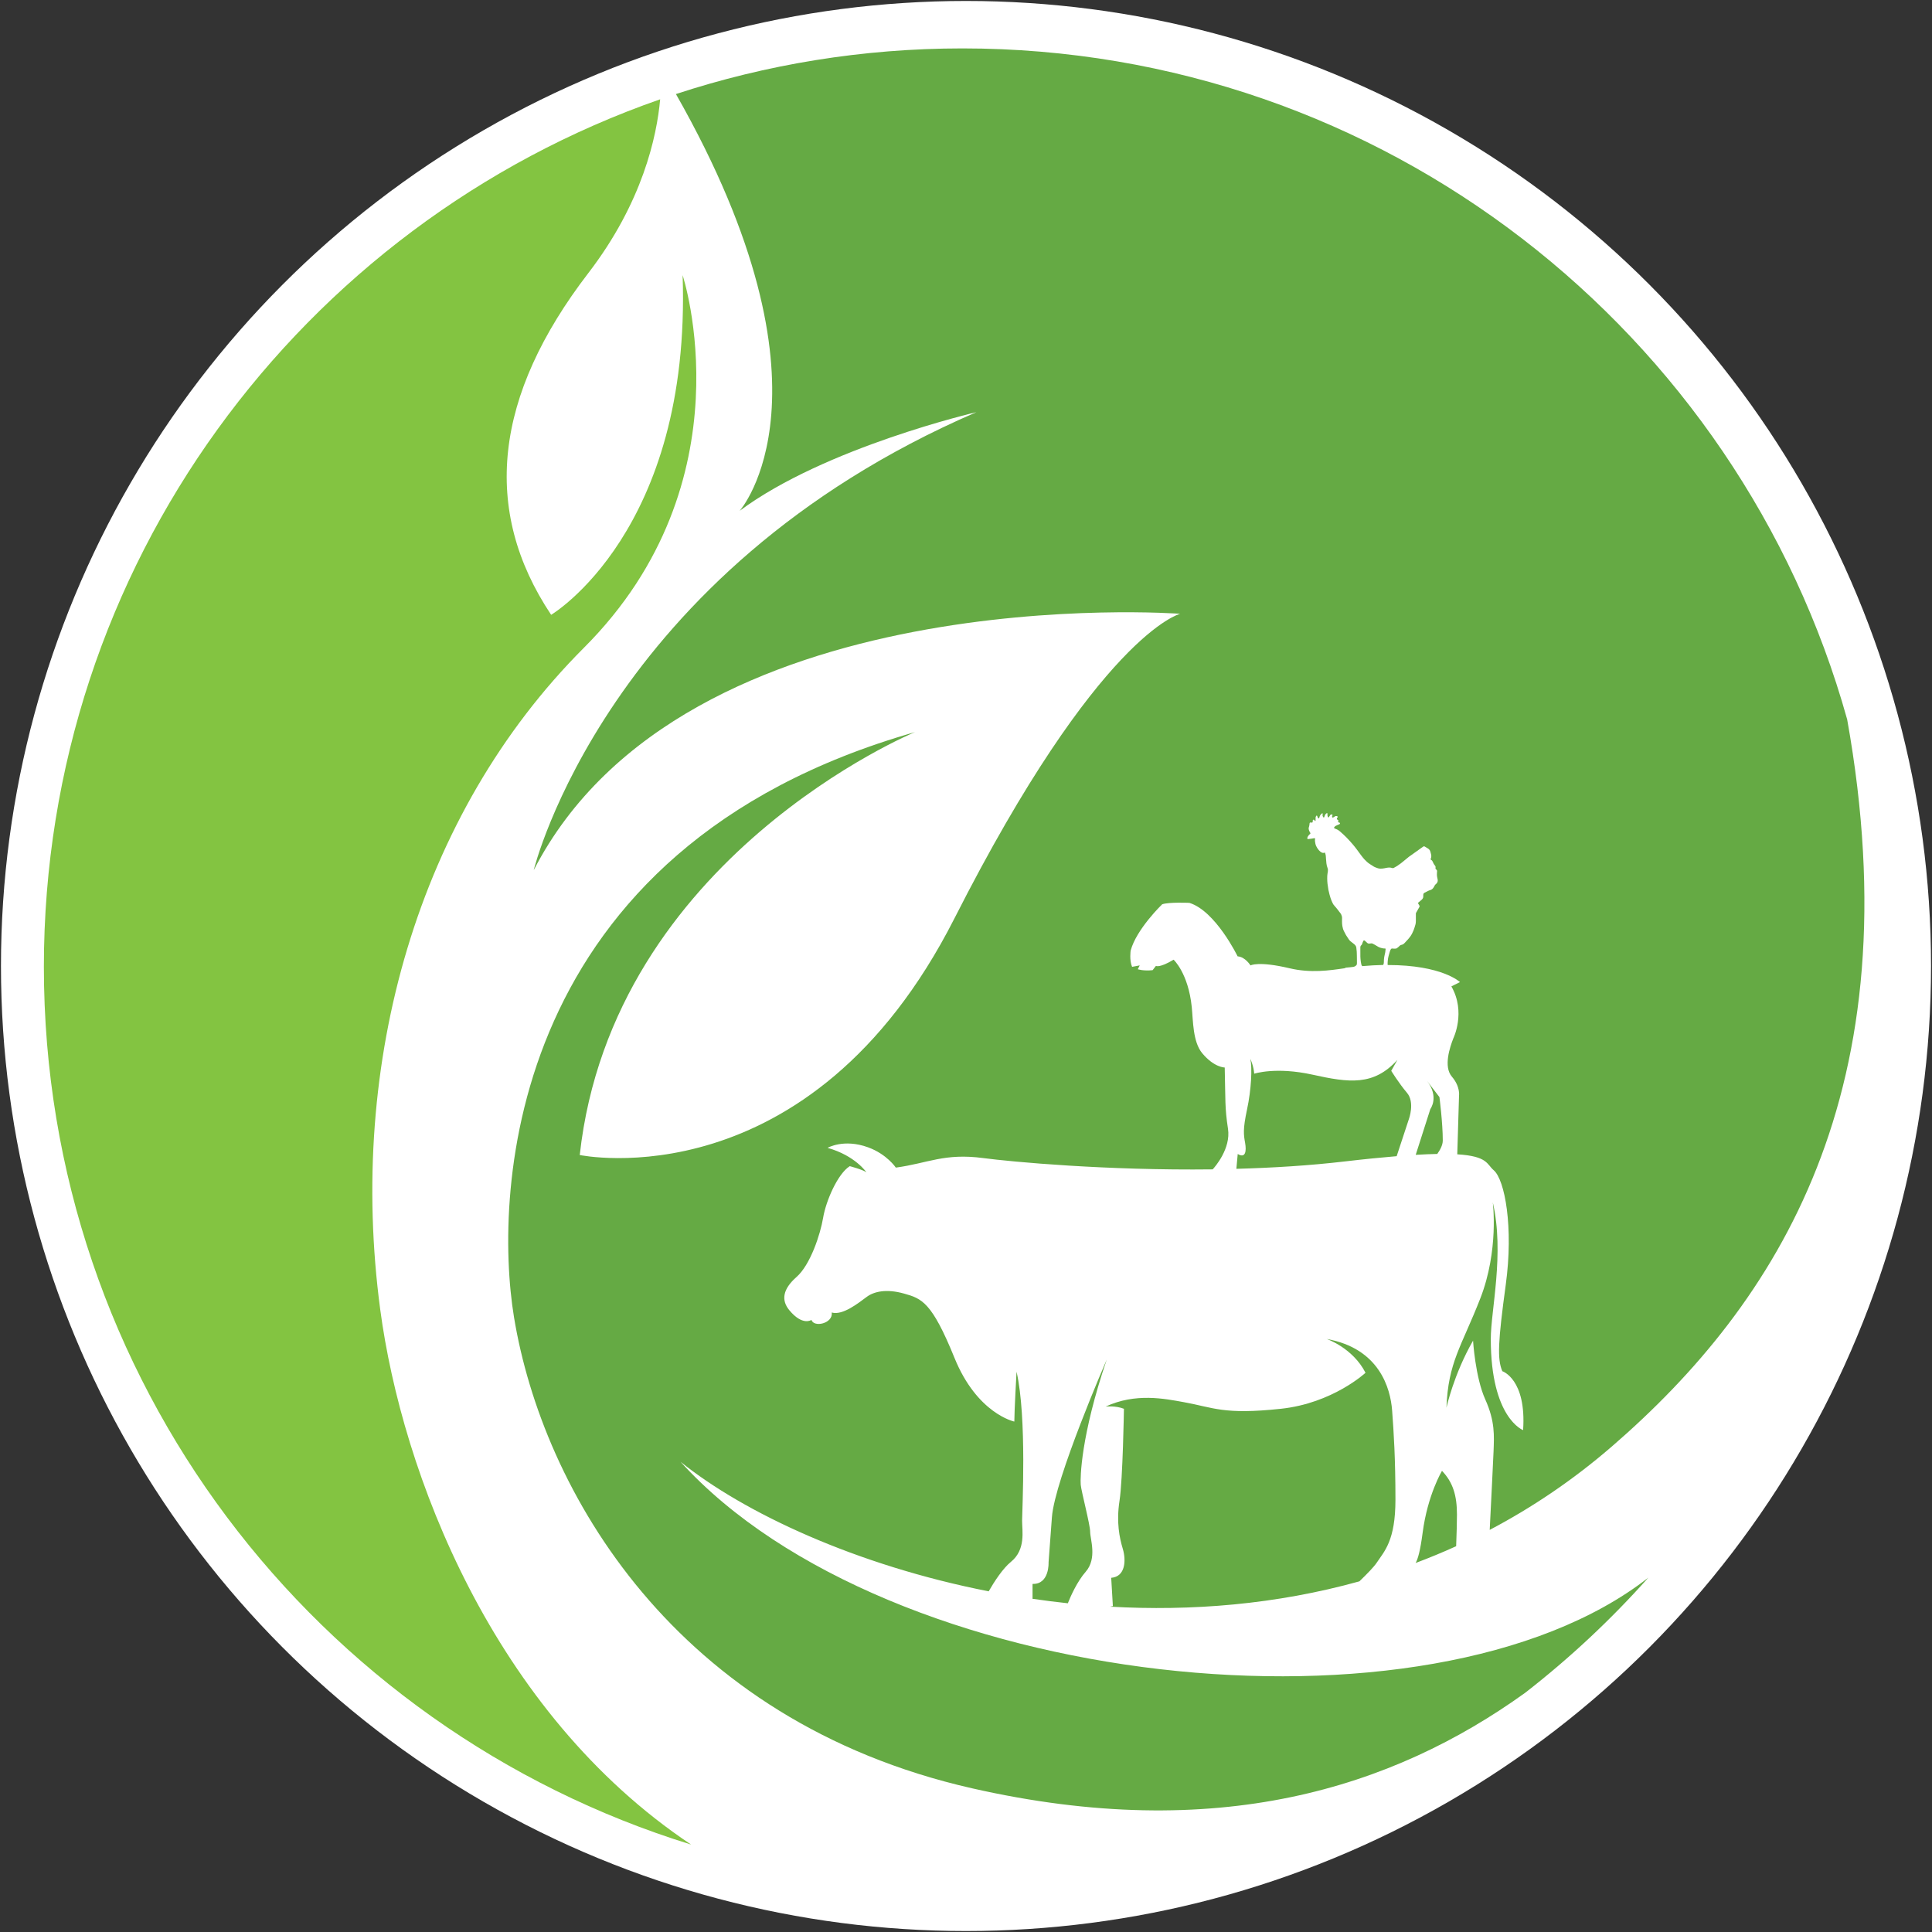
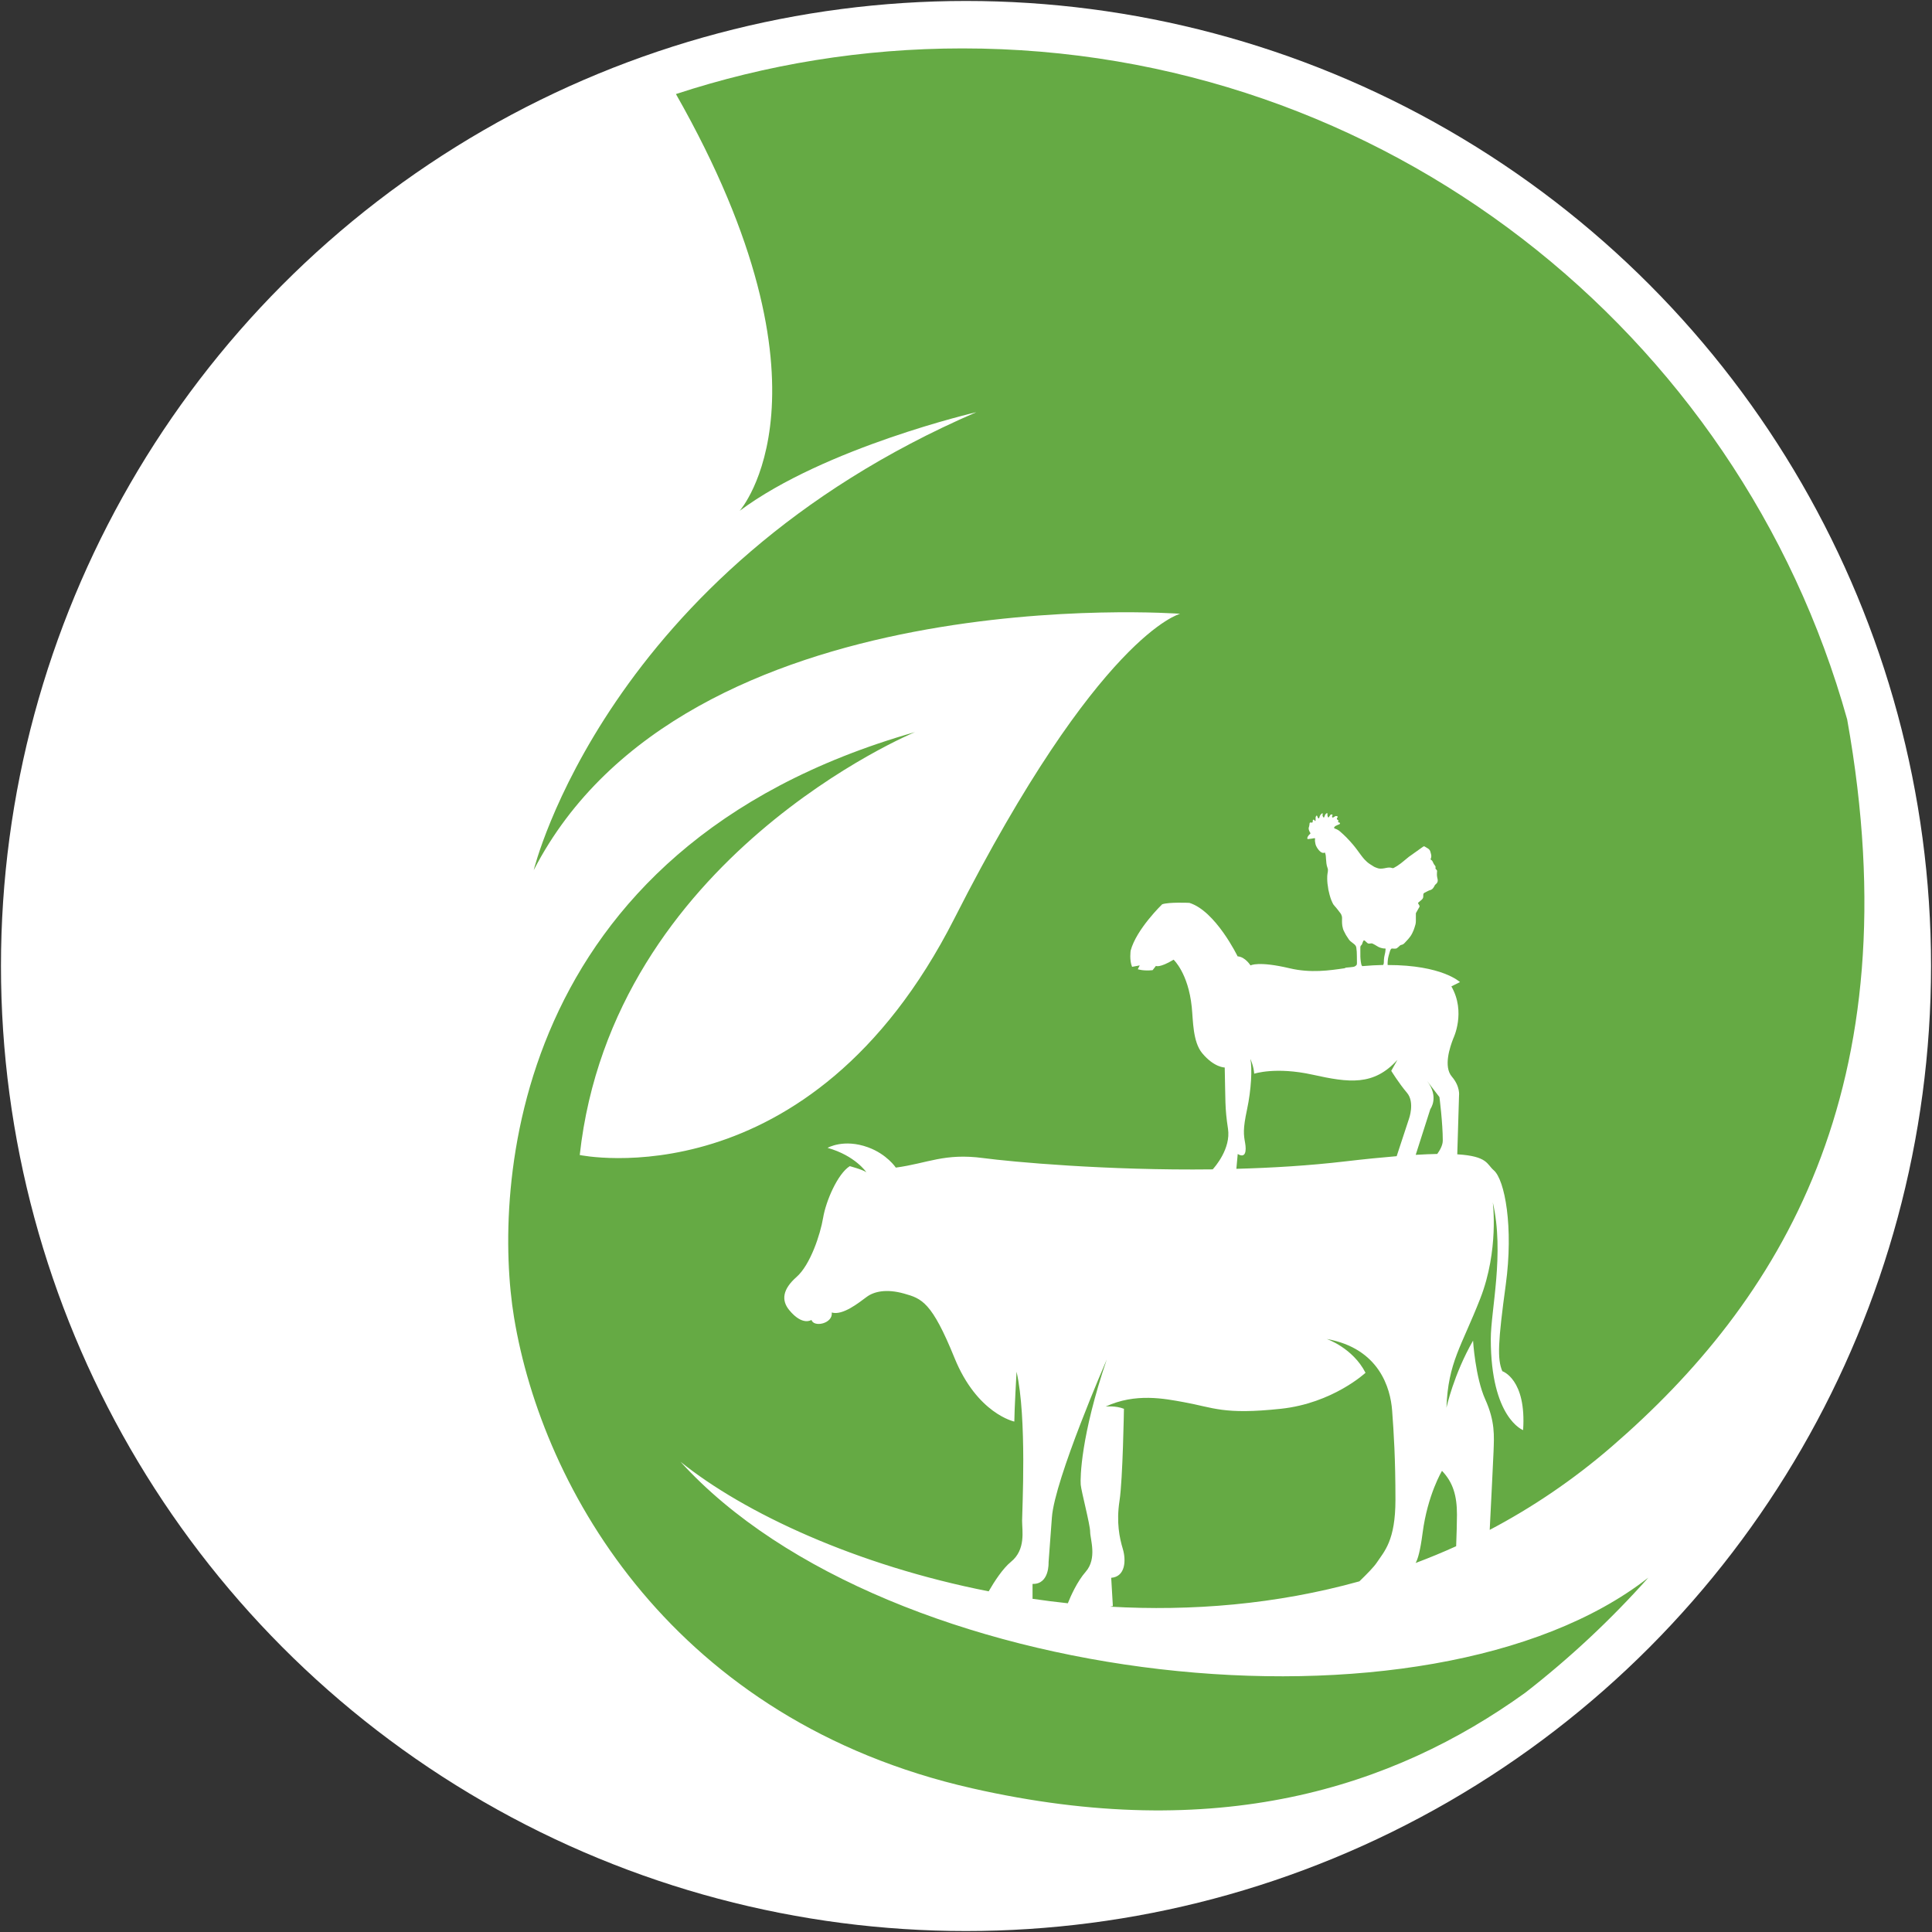
<svg xmlns="http://www.w3.org/2000/svg" version="1.1" id="Layer_1" x="0px" y="0px" viewBox="0 0 1000 1000" style="enable-background:new 0 0 1000 1000;" xml:space="preserve">
  <rect x="0" y="0" width="1000" height="1000" fill="#333333" stroke="none" />
  <style type="text/css">
	.st0{fill:#FFFFFF;}
	.st1{fill:#83C441;}
	.st2{fill:#65AA44;}
</style>
  <g>
    <circle class="st0" cx="500" cy="500" r="499.5" />
    <g>
-       <path class="st1" d="M196.8,677.77c-17.02-127.64,19.28-256.33,105.48-342.53c86.2-86.2,51.04-192.81,51.04-192.81    c4.54,132.7-68.05,175.8-68.05,175.8c-36.29-54.44-29.49-113.42,19.28-176.93c28.04-36.52,35.41-70.67,37.15-89.9    C155.99,116.08,22.71,292.68,22.71,500.43c0,213.68,140.99,394.43,335.01,454.32C255,886.26,208.03,762.02,196.8,677.77z" />
      <path class="st2" d="M542.74,808.64c0,0,0.29-3.44,1.72-23.23c1.43-19.79,28.4-81.74,28.4-81.74    c-13.48,39.58-13.77,61.38-13.48,64.82c0.29,3.44,4.88,20.65,4.88,24.38c0,3.73,3.73,13.77-2.29,20.65    c-4.47,5.11-7.83,12.73-9.26,16.33c-6.15-0.65-12.24-1.43-18.27-2.31v-7.71C543.31,820.11,542.74,808.64,542.74,808.64z     M703.62,818.5c4.04-3.9,7.55-7.53,8.91-9.57c4.02-6.02,9.75-11.47,9.75-32.7c0-21.23-0.86-34.71-1.72-46.18    c-0.86-11.47-6.6-32.12-33.85-37c0,0,13.48,4.59,20.08,17.5c0,0-16.92,15.78-43.88,18.64c-29.67,3.16-34.74-0.65-50.19-3.44    c-9.97-1.8-24.95-4.88-40.44,2.29c0,0,5.16-0.57,9.47,1.15c0,0-0.57,36.43-2.29,47.61c-1.72,11.19,0,19.22,1.72,24.95    c1.72,5.74,1.43,14.34-6.02,14.92l0.86,14.63c0,0-0.51,0.13-1.4,0.31C616.6,833.99,660.53,830.5,703.62,818.5z M746.38,761.31    c5.74,6.02,7.74,12.91,7.74,22.66c0,3.99-0.19,10.29-0.42,16.35c-6.94,3.15-13.94,6.04-20.97,8.68c1.14-2.03,2.37-6.09,3.61-15.56    C738.92,773.65,746.38,761.31,746.38,761.31z M644.47,591.58c-0.74-4.2-1.24-6.92,0.99-17.3c2.22-10.38,2.72-21.25,1.73-26.19    c0,0,1.73,3.71,1.98,7.66c0,0,11.12-3.71,30.15,0.49c19.03,4.2,31.63,5.93,43.99-7.66l-3.21,5.68c0,0,3.95,6.42,8.15,11.37    c4.2,4.94,0.99,13.59,0.99,13.59l-6.33,19.22c-7.63,0.63-16.5,1.51-26.94,2.73c-18.29,2.14-37.34,3.3-56.03,3.81l0.7-7.67    C644.72,599.73,645.21,595.78,644.47,591.58z M740.35,574.03c0,0,4.7-6.18-1.73-14.58l6.43,8.4c0,0,1.73,13.34,1.73,22.49    c0,2.51-1.59,5.18-2.86,6.94c-3.27,0.06-6.98,0.21-11.15,0.46L740.35,574.03z M705.08,500.07c-0.24-0.28-0.41-0.62-0.49-1    c-0.38-1.81-0.51-3.65-0.47-5.1c0-1.42,0.02-2.44-0.01-3.47c-0.01-0.52,0.09-0.94,0.51-1.28c0.42-0.34,0.46-0.88,0.66-1.35    c0.11-0.28,0.21-0.57,0.36-0.83c0.2-0.35,0.53-0.38,0.84-0.1c0.4,0.36,0.8,0.72,1.19,1.09c0.39,0.36,0.84,0.44,1.36,0.34    c0.25-0.05,0.5-0.05,0.75-0.08c0.56-0.07,0.97,0.33,1.44,0.52c0.35,0.14,0.66,0.37,0.98,0.56c0.41,0.24,0.81,0.51,1.24,0.73    c0.4,0.2,0.82,0.38,1.25,0.5c0.7,0.2,1.41,0.37,2.16,0.34c0.32-0.01,0.37,0.14,0.32,0.46c-0.07,0.48-0.07,0.97-0.16,1.45    c-0.16,0.87-0.42,1.73-0.55,2.6c-0.12,0.87-0.19,1.75-0.18,2.62c0.01,0.53-0.12,0.99-0.34,1.39    C712.61,499.52,708.94,499.74,705.08,500.07z M773.06,751.27c0.29-8.03,0.86-15.49-4.3-26.96c-5.16-11.47-6.31-30.4-6.31-30.4    c-10.04,17.5-13.77,34.71-13.77,34.71c0.86-23.52,7.74-31.55,17.5-56.5c9.75-24.95,6.48-49.85,6.48-49.85    c6.14,26.62-1.03,55.98-1.03,70.79c0,41.02,16.73,47.17,16.73,47.17c1.79-26.46-10.76-30.5-10.76-30.5    c-2.69-6.28-2.24-15.25,1.79-44.85c4.04-29.6-0.45-54.27-6.28-59.2c-3.52-2.98-2.98-7.25-18.83-8.21l0.91-30.33    c0,0,0.74-4.7-3.71-9.88c-4.45-5.19-0.99-15.32,0.74-19.77c0,0,6.67-13.59-0.99-26.94l4.45-2.22c0,0-9.15-8.86-37.43-8.84    c-0.02-0.34-0.05-0.68-0.03-1.01c0.05-0.83,0.1-1.67,0.24-2.49c0.13-0.79,0.38-1.56,0.59-2.33c0.15-0.56,0.32-1.12,0.5-1.67    c0.07-0.21,0.19-0.4,0.3-0.59c0.15-0.27,0.38-0.45,0.69-0.45c0.37,0,0.73,0.08,1.1,0.08c0.35,0,0.71-0.02,1.06-0.09    c0.17-0.03,0.34-0.17,0.49-0.29c0.28-0.21,0.58-0.42,0.82-0.67c0.41-0.44,0.79-0.83,1.44-0.94c0.61-0.1,1.14-0.49,1.57-0.95    c0.63-0.65,1.26-1.31,1.85-2c0.47-0.54,0.9-1.11,1.31-1.69c0.3-0.44,0.56-0.92,0.8-1.39c0.25-0.49,0.48-1,0.69-1.52    c0.18-0.45,0.33-0.91,0.48-1.37c0.36-1.09,0.72-2.18,0.69-3.36c-0.03-1.32-0.01-2.65,0.01-3.97c0-0.16,0.11-0.32,0.19-0.47    c0.17-0.32,0.36-0.64,0.55-0.96c0.3-0.53,0.57-1.08,0.91-1.59c0.19-0.29,0.35-0.6,0.23-0.91c-0.15-0.38-0.41-0.72-0.63-1.07    c-0.15-0.23-0.15-0.47,0.06-0.65c0.49-0.42,0.99-0.82,1.47-1.24c0.5-0.43,0.96-0.9,1.03-1.6c0.04-0.37,0.05-0.75,0.03-1.13    c-0.02-0.54,0.26-0.94,0.76-1.14c0.39-0.15,0.74-0.39,1.11-0.58c0.35-0.18,0.71-0.37,1.07-0.52c0.31-0.13,0.64-0.2,0.95-0.32    c0.86-0.31,1.33-1.02,1.75-1.77c0.17-0.3,0.28-0.66,0.52-0.89c0.41-0.39,0.86-0.72,1.11-1.26c0.3-0.64,0.24-1.25,0.08-1.91    c-0.15-0.62-0.27-1.26-0.3-1.89c-0.03-0.67,0.07-1.35,0.09-2.03c0.01-0.27-0.11-0.5-0.33-0.69c-0.3-0.25-0.62-0.52-0.49-0.98    c0.16-0.56-0.1-1-0.44-1.38c-0.48-0.53-0.71-1.19-1.01-1.81c-0.17-0.35-0.35-0.67-0.72-0.84c-0.29-0.13-0.41-0.4-0.3-0.65    c0.3-0.65,0.35-1.33,0.24-2.02c-0.09-0.53-0.28-1.04-0.4-1.56c-0.17-0.76-0.62-1.33-1.26-1.74c-0.55-0.35-1.12-0.66-1.68-1.01    c-0.28-0.18-0.53-0.15-0.79,0.04c-0.24,0.17-0.48,0.34-0.72,0.5c-0.46,0.33-0.93,0.65-1.39,0.98c-0.45,0.32-0.9,0.65-1.36,0.98    c-0.42,0.3-0.84,0.59-1.26,0.89c-0.44,0.31-0.87,0.63-1.31,0.94c-0.45,0.32-0.91,0.6-1.34,0.94c-0.7,0.55-1.38,1.13-2.07,1.7    c-0.7,0.57-1.39,1.16-2.11,1.71c-0.63,0.48-1.29,0.94-1.96,1.38c-0.55,0.36-1.15,0.65-1.72,0.99c-0.26,0.16-0.53,0.17-0.79,0.07    c-1-0.36-2.01-0.29-3.01-0.09c-1.44,0.29-2.86,0.62-4.33,0.23c-0.34-0.09-0.68-0.22-1-0.35c-0.39-0.16-0.79-0.3-1.15-0.51    c-0.72-0.43-1.41-0.9-2.12-1.35c-1.06-0.68-1.97-1.54-2.82-2.45c-0.68-0.74-1.28-1.55-1.89-2.35c-0.66-0.86-1.27-1.75-1.92-2.62    c-0.67-0.88-1.33-1.76-2.05-2.6c-1.11-1.28-2.23-2.55-3.41-3.75c-1.07-1.09-2.22-2.12-3.37-3.13c-0.77-0.68-1.68-1.14-2.66-1.47    c-0.35-0.12-0.49-0.45-0.25-0.74c0.2-0.24,0.43-0.49,0.7-0.63c0.59-0.31,1.22-0.58,1.84-0.82c0.27-0.11,0.39-0.29,0.39-0.55    c0-0.26-0.22-0.31-0.42-0.34c-0.29-0.05-0.49-0.21-0.63-0.47c0.37-0.39,0.31-0.7-0.14-0.96c-0.05-0.03-0.1-0.04-0.14-0.07    c-0.07-0.06-0.15-0.12-0.19-0.2c-0.17-0.32-0.12-0.55,0.17-0.87c0.22-0.24,0.19-0.63-0.08-0.72c-0.44-0.14-0.88-0.18-1.29,0.15    c-0.23,0.18-0.49,0.33-0.75,0.47c-0.29,0.16-0.61,0.02-0.64-0.31c-0.02-0.21,0.07-0.44,0.17-0.64c0.12-0.26,0.11-0.48-0.1-0.57    c-0.21-0.09-0.81,0.03-0.95,0.22c-0.27,0.37-0.53,0.75-0.77,1.14c-0.13,0.21-0.28,0.26-0.4,0.05c-0.15-0.26-0.27-0.55-0.32-0.84    c-0.05-0.3,0.02-0.61,0.02-0.92c0.01-0.32-0.2-0.44-0.48-0.29c-0.05,0.03-0.1,0.07-0.15,0.11c-0.57,0.42-0.79,1.05-0.99,1.69    c-0.05,0.15-0.04,0.34-0.29,0.35c-0.23,0.01-0.33-0.08-0.42-0.29c-0.18-0.47-0.41-0.91-0.13-1.42c0.05-0.09-0.01-0.34-0.05-0.36    c-0.14-0.03-0.35-0.04-0.44,0.04c-0.65,0.54-1.08,1.23-1.26,2.07c-0.03,0.16-0.15,0.42-0.25,0.44c-0.22,0.03-0.44-0.07-0.53-0.35    c-0.08-0.27-0.2-0.54-0.32-0.8c-0.06-0.13-0.15-0.24-0.25-0.4c-0.29,0.37-0.57,0.67-0.59,1.09c-0.03,0.39-0.01,0.78-0.02,1.17    c0,0.14,0.01,0.28-0.01,0.41c-0.02,0.1-0.08,0.18-0.12,0.28c-0.09-0.05-0.19-0.07-0.26-0.14c-0.12-0.12-0.23-0.25-0.31-0.39    c-0.13-0.22-0.28-0.25-0.5-0.15c-0.32,0.14-0.23,0.42-0.25,0.66c-0.08,0.83-0.14,0.92-0.93,0.78c-0.46-0.08-0.65,0.05-0.74,0.51    c-0.05,0.24-0.04,0.48-0.07,0.72c-0.03,0.25-0.08,0.49-0.14,0.74c-0.09,0.37-0.28,0.74-0.26,1.1c0.05,0.78,0.36,1.49,0.77,2.15    c0.24,0.37,0.23,0.44-0.09,0.75c-0.24,0.23-0.51,0.45-0.71,0.72c-0.3,0.42-0.62,0.85-0.66,1.41c-0.02,0.3,0.11,0.49,0.41,0.47    c0.62-0.05,1.24-0.14,1.85-0.23c0.46-0.07,0.91-0.18,1.38-0.23c0.21-0.03,0.41,0.07,0.37,0.35c-0.12,0.87-0.02,1.72,0.19,2.58    c0.18,0.79,0.52,1.5,0.94,2.16c0.46,0.72,1.01,1.39,1.69,1.94c0.67,0.54,1.38,0.79,2.32,0.42c0.14,0.49,0.3,0.95,0.38,1.42    c0.09,0.53,0.08,1.08,0.13,1.61c0.14,1.67,0.18,3.36,0.81,4.95c0.24,0.62,0.25,1.26,0.15,1.91c-0.11,0.7-0.26,1.4-0.29,2.1    c-0.07,1.84-0.02,3.68,0.33,5.5c0.11,0.57,0.13,1.16,0.24,1.73c0.18,0.86,0.39,1.71,0.61,2.56c0.15,0.57,0.32,1.14,0.5,1.7    c0.12,0.37,0.26,0.74,0.4,1.1c0.18,0.45,0.4,0.88,0.58,1.33c0.26,0.65,0.64,1.21,1.14,1.73c0.56,0.58,1.05,1.23,1.56,1.86    c0.34,0.42,0.66,0.85,0.98,1.28c0.29,0.39,0.64,0.75,0.84,1.18c0.29,0.63,0.51,1.3,0.47,2.02c-0.03,0.54-0.04,1.08-0.02,1.62    c0.03,0.79,0.02,1.6,0.17,2.37c0.19,1,0.42,2,0.94,2.91c0.33,0.58,0.59,1.21,0.93,1.79c0.47,0.77,0.97,1.52,1.49,2.27    c0.23,0.33,0.5,0.66,0.81,0.92c0.65,0.55,1.35,1.03,2,1.58c0.52,0.45,0.94,0.95,1.06,1.7c0.22,1.44,0.29,2.88,0.29,4.34    c0,1.22,0.05,2.44,0.04,3.65c0,0.38-0.03,0.86-0.25,1.11c-0.42,0.49-1.03,0.84-1.68,0.93c-1.19,0.17-2.4,0.26-3.6,0.37    c-0.32,0.03-0.58,0.16-0.83,0.33c-7.8,1.14-17.56,2.6-28.48,0.02c-16.28-3.85-20.26-1.48-20.26-1.48s-2.72-4.45-6.67-4.7    c0,0-11.37-23.48-24.96-27.68c0,0-10.63-0.49-14.09,0.74c0,0-13.34,12.85-16.31,23.97c0,0-0.74,4.94,0.74,8.4l3.95-0.74    l-0.99,1.98c0,0,2.72,0.99,7.66,0.49l1.73-2.22c0,0,1.73,1.24,9.14-3.21c0,0,7.58,6.92,9.39,24.46    c0.74,7.17,0.49,18.04,5.44,23.97c6.19,7.43,11.63,7.37,11.63,7.37c0.42,16.91,0,20.72,1.69,31.71    c1.58,10.29-6.83,19.84-7.92,21.02c-54.92,0.67-104.4-3.93-118.71-5.84c-20.18-2.69-28.71,2.69-45.3,4.93    c0,0-4.58-6.94-14.39-10.51c-12.62-4.59-20.94,0.29-20.94,0.29c14.34,4.02,20.08,12.62,20.08,12.62c-2.01-1.43-8.6-3.15-8.6-3.15    c-6.31,4.02-12.33,18.07-13.77,26.67c-1.43,8.6-6.6,24.38-13.77,30.69c-7.17,6.31-8.02,12.03-3.73,17.2    c6.92,8.35,11.46,5.01,11.46,5.01c1.19,4.06,11.22,1.91,10.5-3.82c5.73,1.67,14.02-5.09,18.14-8.12    c3.73-2.74,10.1-4.26,19.28-1.68c9.18,2.58,14.34,4.3,26.1,33.27c11.76,28.97,30.98,32.98,30.98,32.98    c0-5.45,1.15-25.81,1.15-25.81c5.45,23.81,2.87,71.99,2.87,77.16c0,5.16,2.01,14.91-5.74,21.22c-4.22,3.44-8.51,10.02-11.56,15.3    c-68.4-13.43-126.5-40.48-159.49-67.06c106.87,117.77,387.74,148.49,500.96,59.95c-19.39,21.76-40.74,41.72-63.78,59.62    c-68.74,49.46-159.72,78.2-286.33,49.43c-153.89-34.97-222.3-154.25-237.05-243.85c-10.69-64.97-3.4-242.72,207.56-302.83    c0,0-156.52,64.65-173.53,218.9c0,0,119.09,24.95,193.95-122.49c74.86-147.44,116.82-157.65,116.82-157.65    s-256.33-19.28-334.59,132.7c0,0,37.43-154.25,229.11-237.05c0,0-78.26,18.15-122.49,51.04c0,0,54.63-61.67-33.01-215.7    c46.67-15.31,96.52-23.63,148.31-23.63c218.18,0,402.01,146.98,457.92,347.32c34.37,191.72-35.76,301.93-121.82,376.34    c-20.14,17.41-41.35,31.65-63.2,43.15C771.8,777.01,772.88,756.29,773.06,751.27z" />
    </g>
  </g>
</svg>